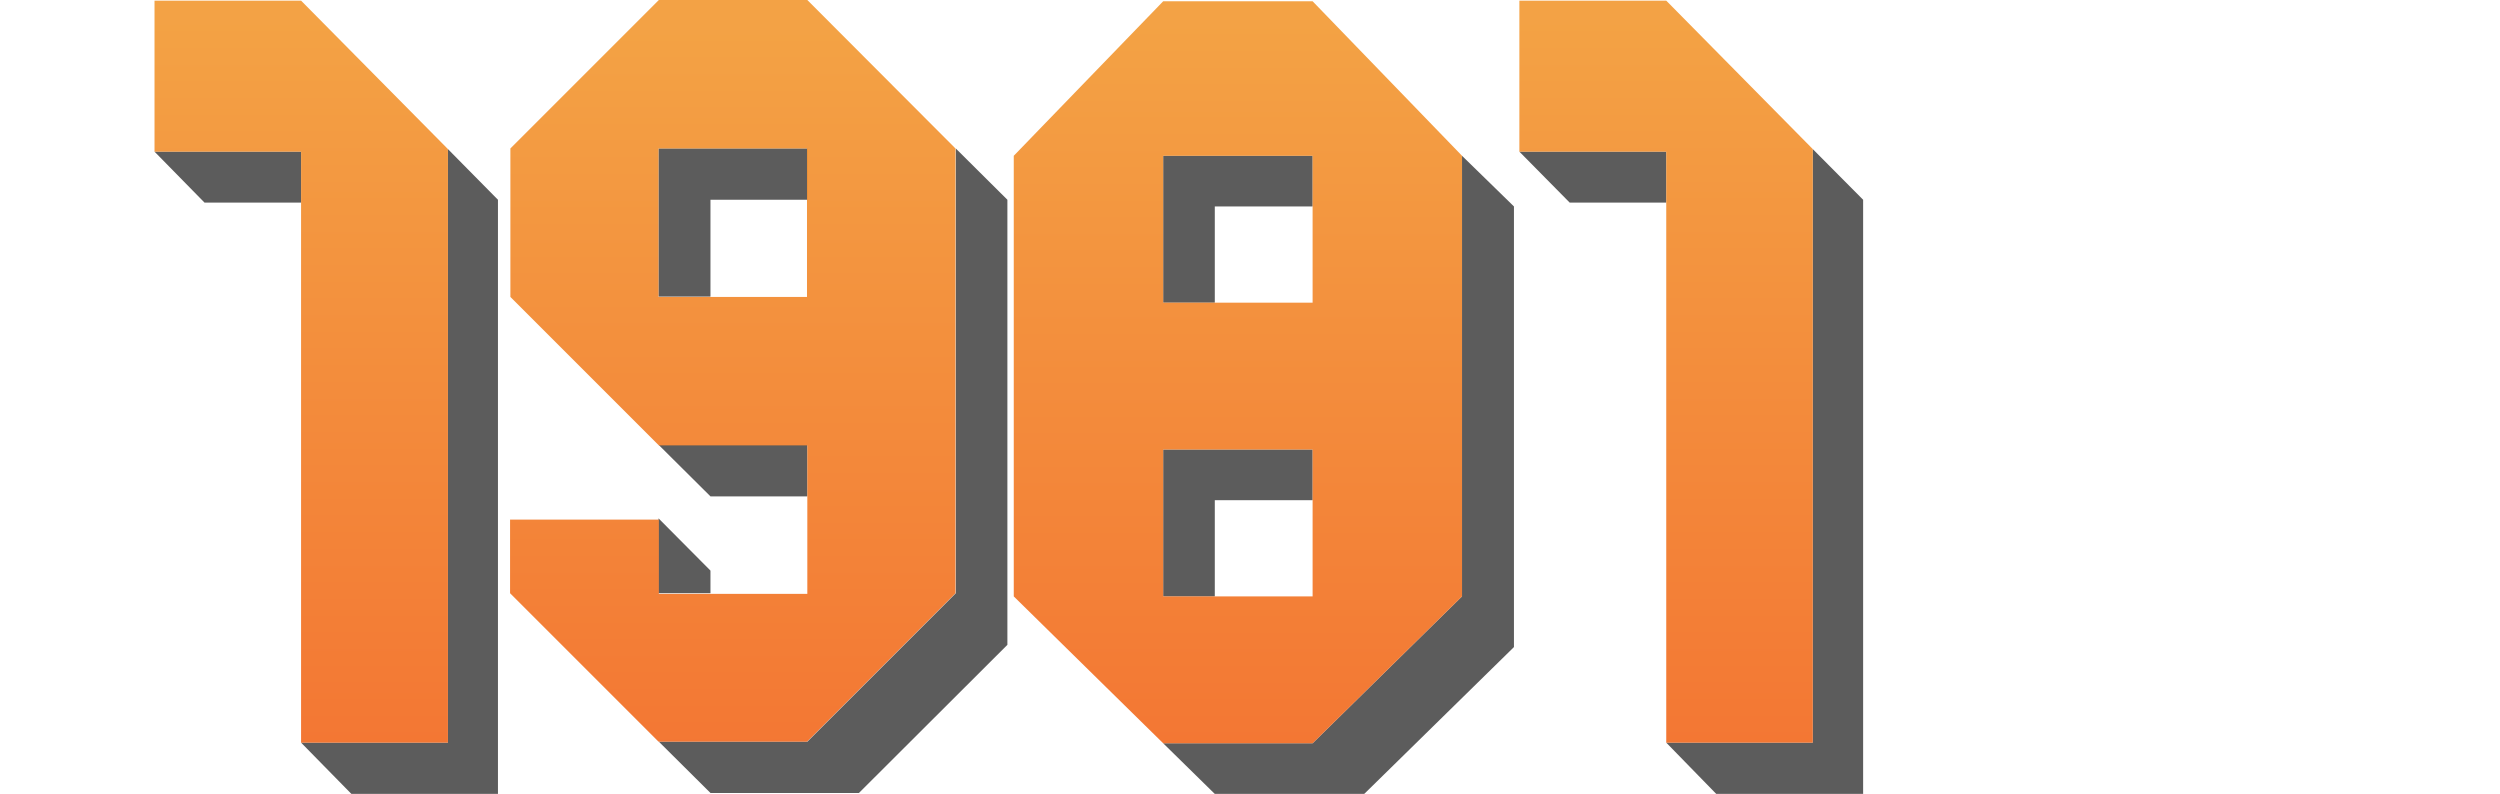
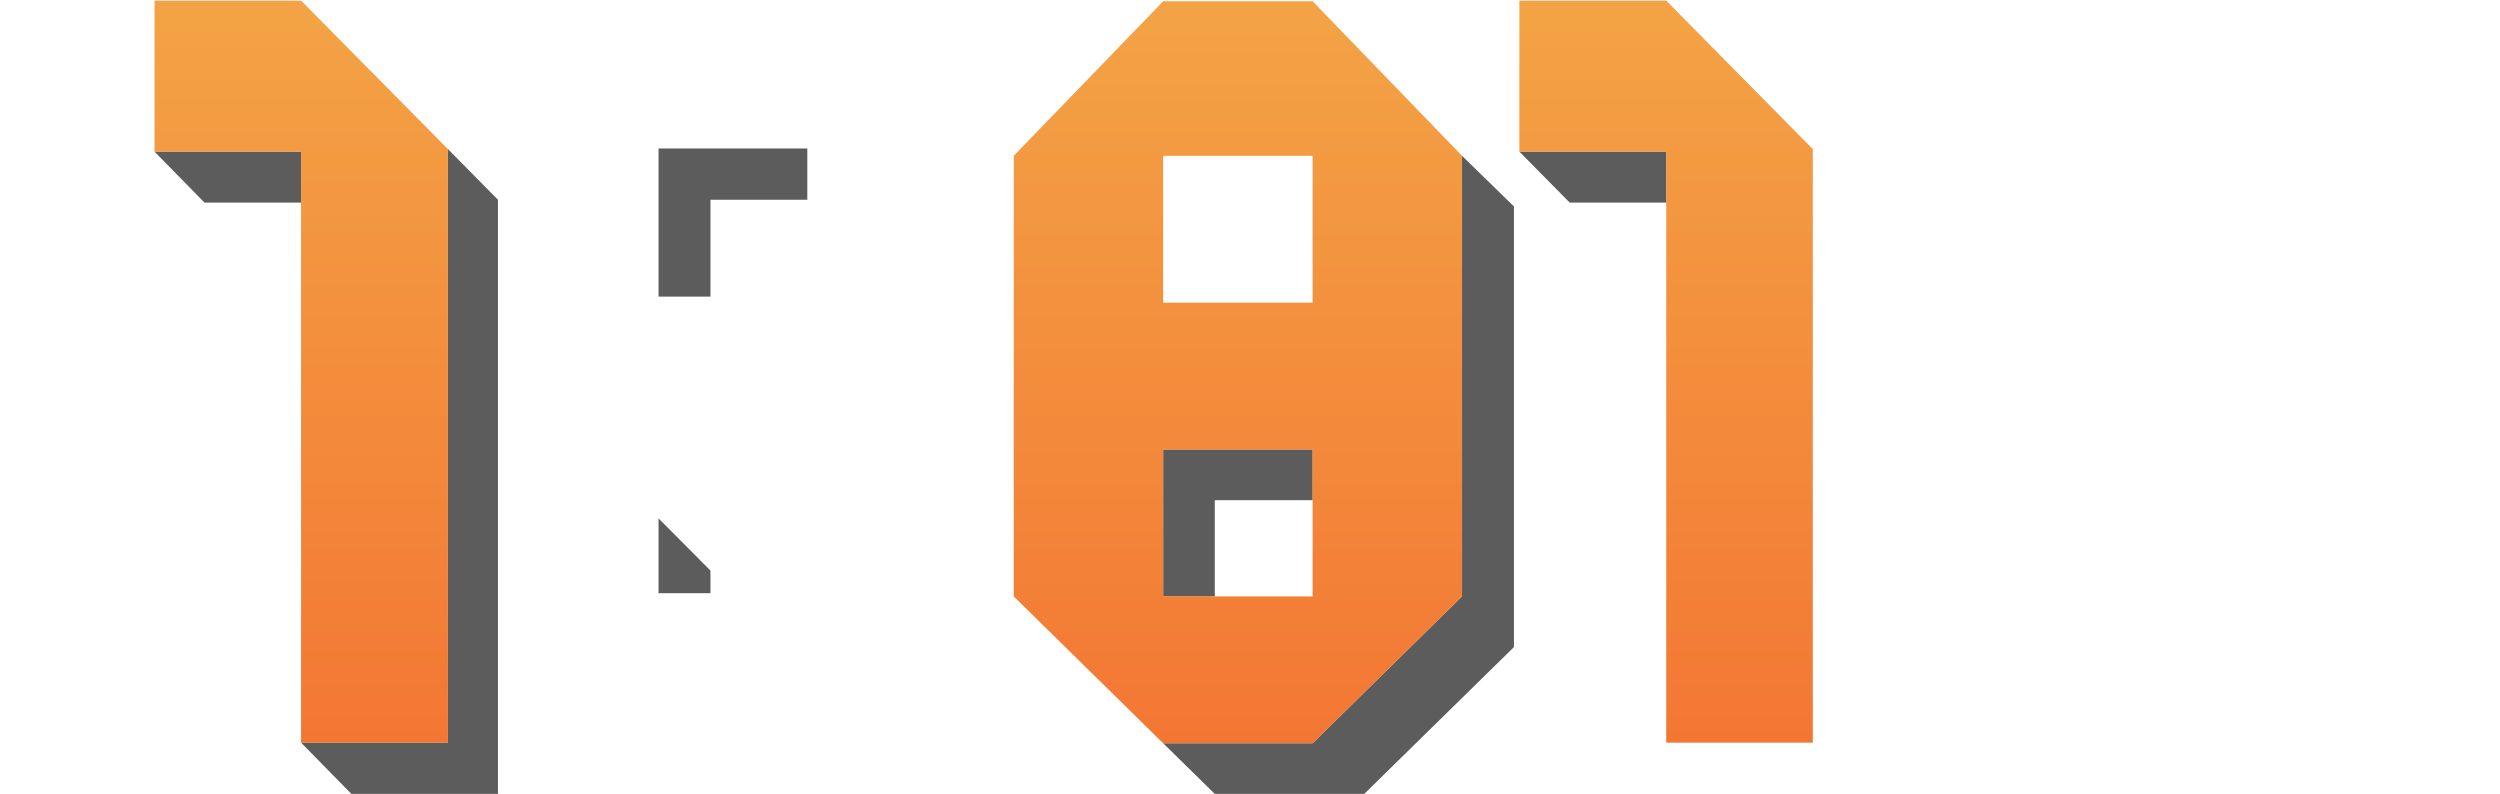
<svg xmlns="http://www.w3.org/2000/svg" version="1.1" x="0px" y="0px" viewBox="0 0 784.7 249.2" style="enable-background:new 0 0 784.7 249.2;" xml:space="preserve">
  <style type="text/css">
	.st0{display:none;}
	.st1{display:inline;fill:#4C1818;}
	.st2{opacity:0.65;}
	.st3{fill:#050505;}
	.st4{opacity:0.85;fill:url(#SVGID_1_);}
	.st5{opacity:0.85;fill:url(#SVGID_2_);}
	.st6{opacity:0.85;fill:url(#SVGID_3_);}
	.st7{opacity:0.85;fill:url(#SVGID_4_);}
</style>
  <g id="Capa_2" class="st0">
    <rect y="1.2" class="st1" width="788" height="249" />
  </g>
  <g id="Capa_1">
    <g class="st2">
-       <polygon class="st3" points="223,155.8 253.4,155.8 253.4,139.7 206.8,139.7   " />
      <polygon class="st3" points="206.7,93.1 223,93.1 223,62.7 253.4,62.7 253.4,46.6 206.7,46.6   " />
-       <polygon class="st3" points="300,46.6 300,186.2 253.4,232.8 206.8,232.8 223,248.9 269.6,248.9 316.2,202.4 316.2,62.7   " />
      <polygon class="st3" points="223,179.1 206.7,162.7 206.7,186.2 223,186.2   " />
    </g>
    <linearGradient id="SVGID_1_" gradientUnits="userSpaceOnUse" x1="230.04" y1="408.79" x2="230.04" y2="9.649">
      <stop offset="0" style="stop-color:#F13800" />
      <stop offset="1" style="stop-color:#F19224" />
    </linearGradient>
-     <path class="st4" d="M160.1,162.9v23.3l46.6,46.6h46.6l46.6-46.6V46.6L253.4,0h-46.6l-46.6,46.6v46.6l46.6,46.6h46.6v46.6h-46.6   v-23.3H160.1z M206.7,93.1V46.6h46.6v46.6H206.7z" />
    <g class="st2">
      <polygon class="st3" points="94.5,47.6 48.5,47.6 64.2,63.6 94.5,63.6   " />
      <polygon class="st3" points="140.6,46.8 140.6,233.1 94.5,233.1 110.3,249.2 156.3,249.2 156.3,62.7   " />
    </g>
    <linearGradient id="SVGID_2_" gradientUnits="userSpaceOnUse" x1="94.512" y1="407.539" x2="94.512" y2="6.676">
      <stop offset="0" style="stop-color:#F13800" />
      <stop offset="1" style="stop-color:#F19224" />
    </linearGradient>
    <polygon class="st5" points="94.5,0.2 48.5,0.2 48.5,47.6 94.5,47.6 94.5,185.6 94.5,186.5 94.5,233.1 140.6,233.1 140.6,46.8  " />
    <g class="st2">
      <polygon class="st3" points="523,47.6 476.9,47.6 492.7,63.6 523,63.6   " />
-       <polygon class="st3" points="569,46.8 569,233.1 523,233.1 538.7,249.2 584.8,249.2 584.8,62.7   " />
    </g>
    <linearGradient id="SVGID_3_" gradientUnits="userSpaceOnUse" x1="522.954" y1="407.539" x2="522.954" y2="6.676">
      <stop offset="0" style="stop-color:#F13800" />
      <stop offset="1" style="stop-color:#F19224" />
    </linearGradient>
    <polygon class="st6" points="523,0.2 476.9,0.2 476.9,47.6 523,47.6 523,233.1 569,233.1 569,46.8  " />
    <g class="st2">
-       <polygon class="st3" points="365.1,95 381.3,95 381.3,64.8 412,64.8 412,48.9 365.1,48.9   " />
      <polygon class="st3" points="458.9,48.9 458.9,187.2 412,233.3 365.1,233.3 381.3,249.2 428.2,249.2 475.2,203.1 475.2,64.8   " />
      <polygon class="st3" points="381.3,157 412,157 412,141.1 365.1,141.1 365.1,187.2 381.3,187.2   " />
    </g>
    <linearGradient id="SVGID_4_" gradientUnits="userSpaceOnUse" x1="388.53" y1="406.79" x2="388.53" y2="7.649">
      <stop offset="0" style="stop-color:#F13800" />
      <stop offset="1" style="stop-color:#F19224" />
    </linearGradient>
    <path class="st7" d="M412,0.4h-46.9l-46.9,48.5v138.3l46.9,46.1H412l46.9-46.1V48.9L412,0.4z M412,48.9V95h-46.9V48.9H412z    M365.1,187.2v-46.1H412v46.1H365.1z" />
  </g>
</svg>